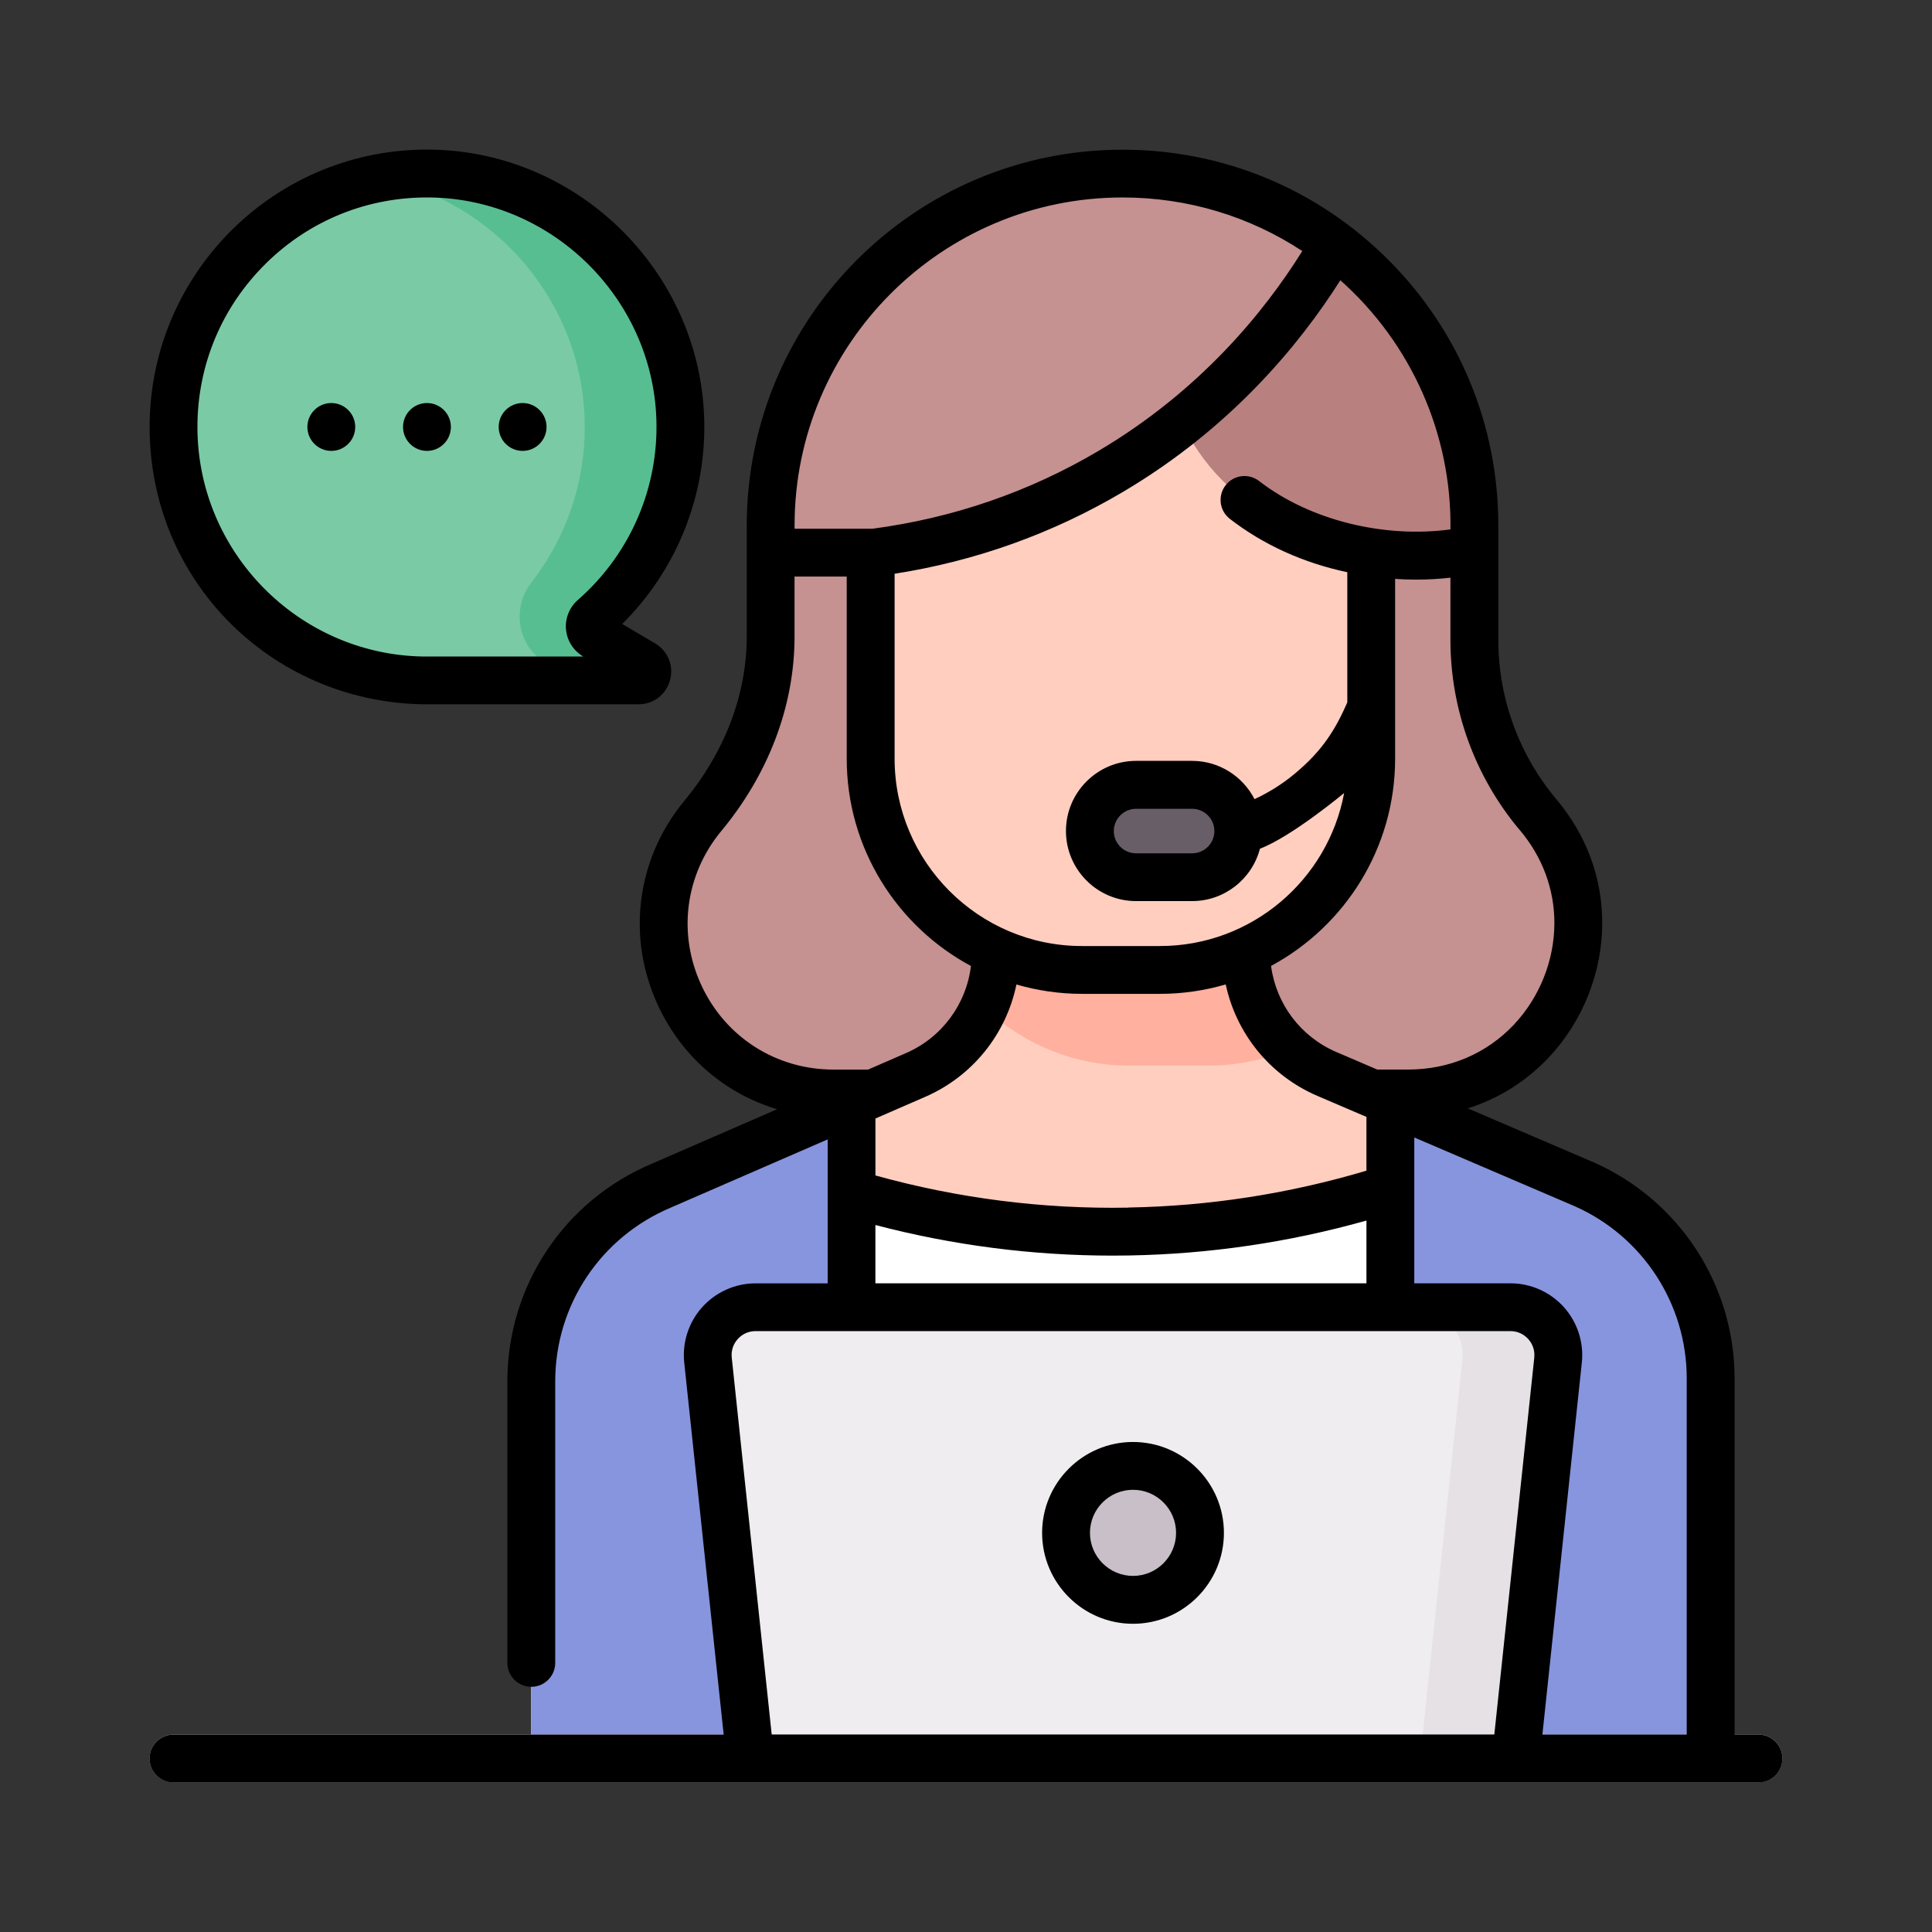
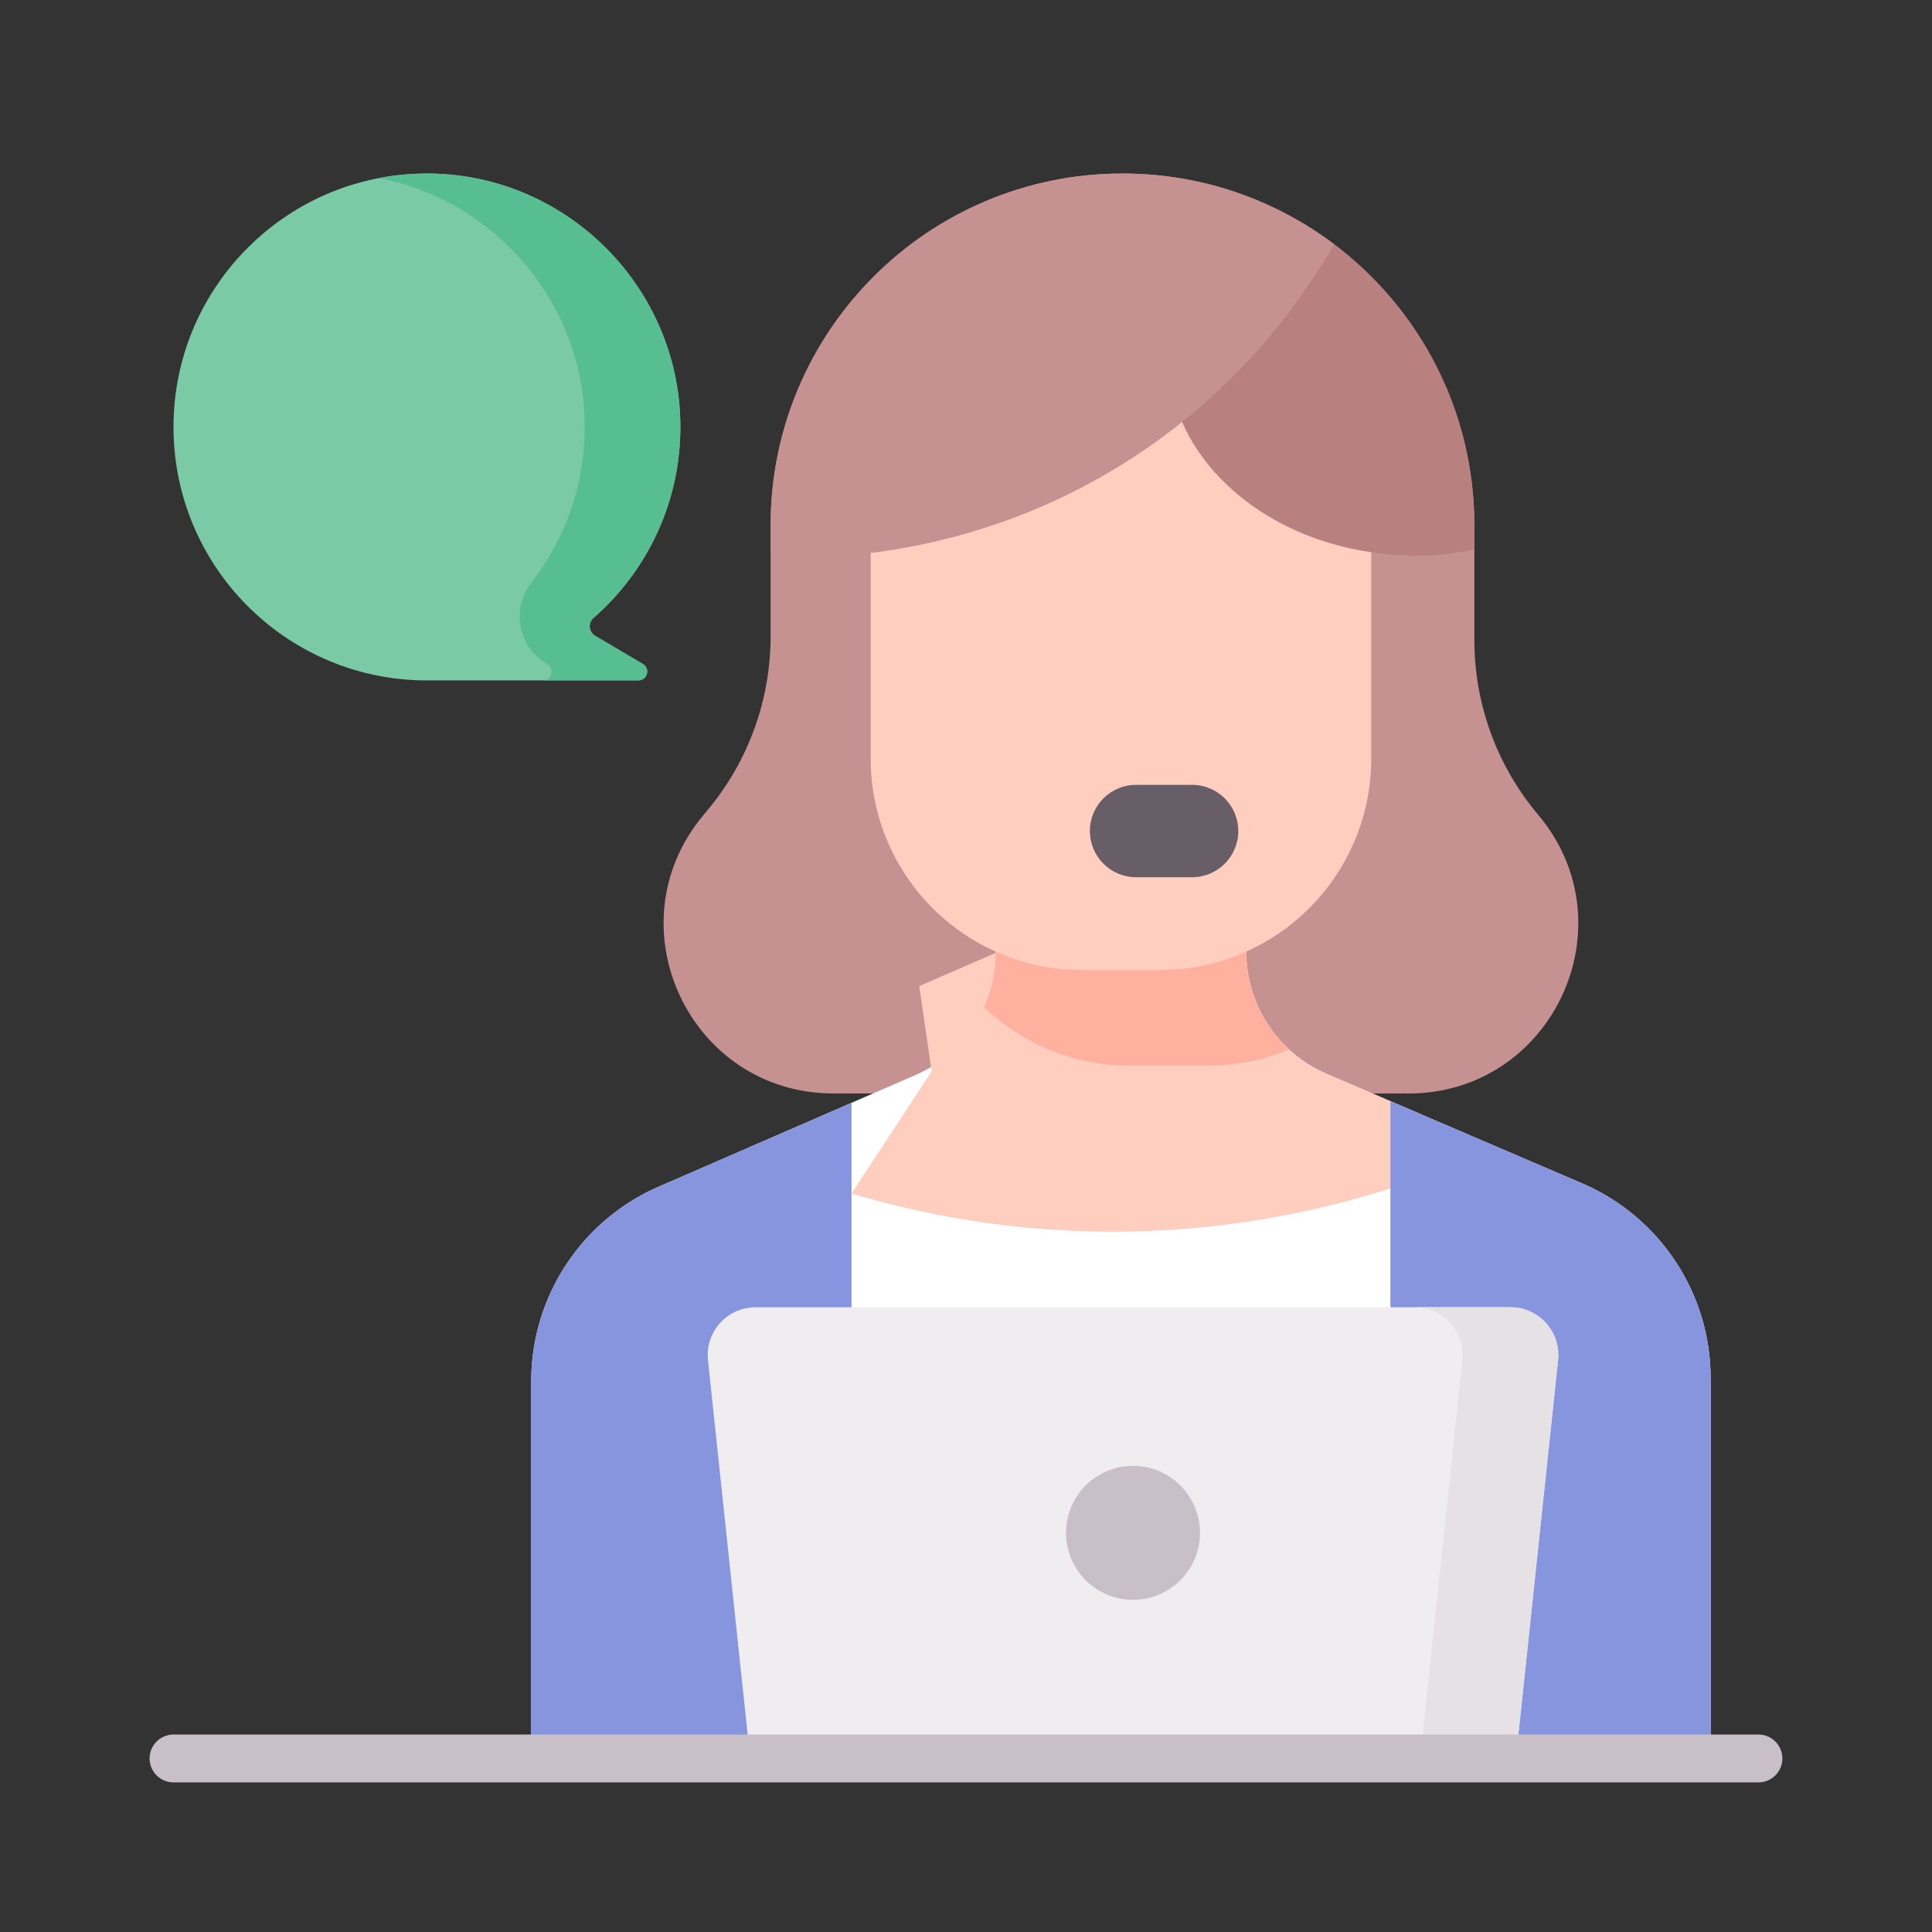
<svg xmlns="http://www.w3.org/2000/svg" id="Layer_1" data-name="Layer 1" viewBox="0 0 512 512">
  <rect x="0" y="0" width="512" height="512" fill="#333333" stroke="none" />
  <defs>
    <style>
      .cls-1 {
        fill: #ffb09e;
      }

      .cls-2 {
        fill: #c59191;
      }

      .cls-3 {
        fill: #8795de;
      }

      .cls-4 {
        fill: #7acaa6;
      }

      .cls-5 {
        fill: #fff;
      }

      .cls-6 {
        fill: #c9bfc8;
      }

      .cls-7 {
        fill: #efedef;
      }

      .cls-8 {
        fill: #685e68;
      }

      .cls-9 {
        fill: #e5e1e5;
      }

      .cls-10 {
        fill: #57be92;
      }

      .cls-11 {
        fill: #b98080;
      }

      .cls-12 {
        fill: #ffcebf;
      }
    </style>
  </defs>
  <g>
    <path class="cls-4" d="M45.98,113.15c0-37.42,30.61-67.7,68.15-67.16,36.37.52,65.94,30.35,66.17,66.72.13,20.37-8.81,38.65-23.02,51.05-1.5,1.31-1.28,3.7.43,4.71l12.66,7.49c2.05,1.21,1.19,4.35-1.19,4.35h-57.31c-36.51-.69-65.89-30.49-65.89-67.16h0Z" />
    <path class="cls-10" d="M170.38,175.97l-12.66-7.49c-1.7-1.01-1.94-3.39-.45-4.69,14.37-12.53,23.36-31.08,23.03-51.72-.56-35.7-29.46-65.01-65.15-66.05-5.06-.15-10,.27-14.76,1.18,30.85,5.91,54.36,33.11,54.57,65.52.1,15.7-5.19,30.15-14.12,41.63-5.39,6.93-3.64,16.99,3.92,21.46l.26.16c2.02,1.2,1.2,4.27-1.12,4.34h25.28c2.38,0,3.24-3.13,1.19-4.34h0Z" />
    <g>
      <g>
        <path class="cls-2" d="M373.25,289.78h-152.37c-38.06,0-58.88-44.35-34.58-73.63l1.35-1.63c10.71-12.9,16.57-29.14,16.57-45.9v-29.38c0-51.5,41.75-93.25,93.25-93.25s93.25,41.75,93.25,93.25v30.37c0,16.94,5.98,33.34,16.9,46.3,24.61,29.22,3.83,73.88-34.37,73.88Z" />
        <path class="cls-5" d="M453.34,365.28v100.73H140.78v-99.97c0-22.63,13.56-43.06,34.43-51.84l50.45-21.94,17-7.39c12.89-5.6,21.23-18.31,21.23-32.37v-6.52h66.36v6.19c0,14.12,8.42,26.88,21.39,32.44l68.24,29.25c20.34,9.02,33.46,29.17,33.46,51.42h0Z" />
-         <path class="cls-12" d="M225.66,316.29c17.22,5.15,42.57,10.63,73.46,10.09,28.99-.51,52.79-6.14,69.34-11.43l8.23-19.59-25.05-10.74c-12.98-5.56-21.39-18.33-21.39-32.45v-6.18h-66.36v6.52c0,14.05-8.34,26.77-21.23,32.37l-20.29,8.82,3.3,22.58Z" />
+         <path class="cls-12" d="M225.66,316.29c17.22,5.15,42.57,10.63,73.46,10.09,28.99-.51,52.79-6.14,69.34-11.43l8.23-19.59-25.05-10.74c-12.98-5.56-21.39-18.33-21.39-32.45v-6.18h-66.36v6.52l-20.29,8.82,3.3,22.58Z" />
        <path class="cls-3" d="M419.88,313.87l-51.41-22.03h0v174.18h84.87v-100.73c0-22.25-13.11-42.41-33.46-51.42Z" />
        <path class="cls-3" d="M225.66,292.26v173.75h-84.88v-99.97c0-22.63,13.56-43.06,34.43-51.84l50.45-21.94Z" />
        <g>
          <path class="cls-5" d="M315.92,232.47h-14.85c-6.76,0-12.24-5.48-12.24-12.24s5.48-12.24,12.24-12.24h14.85c6.76,0,12.24,5.48,12.24,12.24s-5.48,12.24-12.24,12.24Z" />
          <path d="M301.06,214.32c-3.26,0-5.9,2.65-5.9,5.9s2.65,5.9,5.9,5.9h14.85c3.26,0,5.9-2.65,5.9-5.9s-2.65-5.9-5.9-5.9h-14.85Z" />
        </g>
-         <circle cx="297.06" cy="361.42" r="6.12" />
      </g>
      <g>
        <path class="cls-1" d="M320.07,282.41c7.63,0,14.91-1.53,21.54-4.3-7.11-6.57-11.36-15.91-11.36-25.94v-6.18h-66.36v6.52c0,5.08-1.09,9.98-3.09,14.43,10.05,9.58,23.64,15.47,38.62,15.47h20.65Z" />
        <path class="cls-12" d="M363.39,146.16v54.9c0,30.93-25.07,56-56,56h-20.65c-30.93,0-56-25.07-56-56v-54.9c0-20.12,16.31-36.43,36.43-36.43h59.79c20.12,0,36.43,16.31,36.43,36.43Z" />
        <path class="cls-8" d="M315.92,232.47h-14.85c-6.76,0-12.24-5.48-12.24-12.24s5.48-12.24,12.24-12.24h14.85c6.76,0,12.24,5.48,12.24,12.24s-5.48,12.24-12.24,12.24Z" />
        <g>
          <path class="cls-11" d="M310.3,95.2c1.42-17.94,18.59-29.84,35.03-36.01,27.19,16.29,45.39,46.04,45.39,80.04v6.41c-1.5.32-3,.59-4.48.81-9.05,1.35-16.77.77-22.03,0-33.94-4.52-55.63-29.59-53.91-51.26Z" />
          <path class="cls-2" d="M297.47,45.98c21.06,0,40.49,6.98,56.09,18.76-7.79,13.55-25.67,40.34-59.2,60.17-24.89,14.72-48.36,19.67-62.81,21.54h-27.33v-7.22c0-51.5,41.75-93.25,93.25-93.25Z" />
        </g>
      </g>
    </g>
    <path class="cls-7" d="M401.71,466.02h-202.9l-11.19-105.57c-.79-7.49,5.08-14.01,12.61-14.01h200.07c7.53,0,13.4,6.53,12.61,14.01l-11.19,105.57Z" />
    <path class="cls-9" d="M400.29,346.43h-25.35c7.53,0,13.4,6.53,12.61,14.01l-11.19,105.57h25.35l11.19-105.57c.79-7.49-5.08-14.01-12.61-14.01Z" />
    <path class="cls-6" d="M466.02,472.35H45.98c-3.5,0-6.34-2.84-6.34-6.34s2.84-6.34,6.34-6.34h420.03c3.5,0,6.34,2.84,6.34,6.34s-2.84,6.34-6.34,6.34Z" />
    <circle class="cls-6" cx="300.26" cy="406.22" r="17.75" />
  </g>
-   <path d="M138.5,119.49c3.5,0,6.34-2.84,6.34-6.34s-2.84-6.34-6.34-6.34-6.34,2.84-6.34,6.34,2.84,6.34,6.34,6.34ZM87.8,119.49c3.5,0,6.34-2.84,6.34-6.34s-2.84-6.34-6.34-6.34-6.34,2.84-6.34,6.34,2.84,6.34,6.34,6.34ZM113.15,119.49c3.5,0,6.34-2.84,6.34-6.34s-2.84-6.34-6.34-6.34-6.34,2.84-6.34,6.34,2.84,6.34,6.34,6.34ZM111.76,186.64s.08,0,.12,0h57.31s0,.01,0,.01c3.96,0,7.32-2.56,8.37-6.38,1.05-3.82-.54-7.74-3.95-9.76l-8.72-5.16c14.01-13.88,21.89-32.83,21.76-52.68-.25-39.69-32.74-72.45-72.42-73.02-41.12-.59-74.58,32.67-74.58,73.5s32.26,72.64,72.11,73.49ZM70.45,69.83c11.69-11.52,27.14-17.73,43.6-17.5,32.84.47,59.72,27.58,59.93,60.43.11,17.72-7.49,34.57-20.85,46.24-2.23,1.95-3.41,4.87-3.13,7.82.27,2.95,1.95,5.61,4.5,7.12l.06.04h-42.62c-32.94-.64-59.62-27.78-59.62-60.82,0-16.41,6.44-31.8,18.13-43.32h0ZM466.02,459.68h-6.34v-94.39c0-24.73-14.61-47.19-37.3-57.24l-33.4-14.32c8.13-2.56,15.47-7.14,21.45-13.48,9.02-9.57,14.18-22.56,14.18-35.63,0-12.01-4.2-23.35-12.14-32.79-9.93-11.8-15.4-26.79-15.4-42.21v-30.37c0-26.6-10.36-51.61-29.17-70.41-18.81-18.81-43.82-29.17-70.42-29.17-54.91,0-99.58,44.67-99.58,99.58v29.39c0,15.96-6.27,31.2-16.46,43.48-12.83,15.46-15.5,36.36-6.96,54.54,6.34,13.5,17.77,23.2,31.46,27.3l-33.17,14.42c-23.27,9.79-38.31,32.44-38.31,57.68v74.62c0,3.5,2.84,6.34,6.34,6.34s6.34-2.84,6.34-6.34v-74.62c0-20.13,11.99-38.19,30.62-46.03l41.58-18.08v38.15h-19.1c-5.38,0-10.54,2.3-14.14,6.3-3.6,4-5.34,9.37-4.77,14.72l10.45,98.57H45.98c-3.5,0-6.34,2.84-6.34,6.34s2.84,6.34,6.34,6.34h420.03c3.5,0,6.34-2.84,6.34-6.34s-2.84-6.34-6.34-6.34h0ZM402.77,219.98c5.99,7.12,9.16,15.64,9.16,24.63,0,9.88-3.91,19.7-10.74,26.94-7.22,7.67-17.15,11.89-27.95,11.89h-8.26l-10.85-4.65c-9.48-4.07-15.96-12.78-17.29-22.81,19.56-10.53,32.88-31.2,32.88-54.92v-47.65c1.86.13,3.71.19,5.56.19,3.05,0,6.08-.17,9.1-.51v16.52c0,18.41,6.53,36.3,18.38,50.38h0ZM299.01,320.04c-22.68.4-45.18-2.47-67.01-8.53v-15.09l1.83-.8s.03-.01.04-.02l11.31-4.92c12.59-5.47,21.48-16.68,24.18-29.78,5.52,1.6,11.35,2.48,17.38,2.48h20.65c6.05,0,11.9-.88,17.44-2.5,2.79,13.04,11.71,24.15,24.31,29.55l12.07,5.17s.02,0,.02,0l.89.38v14.26c-20.51,6.11-41.72,9.4-63.11,9.77h0ZM362.12,323.47v16.62h-130.13v-15.45c20.55,5.39,41.65,8.11,62.89,8.11,1.45,0,2.9-.01,4.35-.04,21.29-.37,42.4-3.48,62.89-9.25h0ZM384.38,140.3c-17.46,2.36-37.14-2.32-50.7-12.82-2.77-2.14-6.75-1.64-8.89,1.13-2.14,2.77-1.64,6.75,1.13,8.89,8.86,6.87,19.56,11.71,31.13,14.14v34.51c-3.05,6.94-6.44,12.72-14.08,19.02-3.22,2.66-6.74,4.86-10.51,6.61-3.08-6.01-9.34-10.14-16.54-10.14h-14.85c-10.25,0-18.58,8.34-18.58,18.58s8.33,18.58,18.58,18.58h14.85c8.62,0,15.89-5.9,17.98-13.88,8.48-3.23,22.3-14.76,22.31-14.76-4.29,23.04-24.54,40.55-48.81,40.55h-20.66c-27.38,0-49.66-22.28-49.66-49.66v-49c21.53-3.37,41.87-10.66,60.52-21.69,28.4-16.8,46.62-38.75,57.61-56.09,18.81,16.75,29.51,40.77,29.18,66.03h0ZM321.82,220.25c0,3.25-2.65,5.89-5.9,5.89h-14.85c-3.26,0-5.9-2.65-5.9-5.9s2.65-5.9,5.9-5.9h14.85c3.25,0,5.89,2.64,5.9,5.88v.04ZM210.57,139.23c0-47.92,38.99-86.9,86.91-86.9,17.19,0,33.61,4.96,47.64,14.2-10.12,16.22-27.15,37.07-53.97,52.94-18.4,10.89-38.59,17.83-60,20.66h-20.58v-.89ZM185.94,261.25c-6.43-13.69-4.42-29.42,5.23-41.05,12.11-14.59,19.41-32.61,19.39-51.59v-15.82h13.83v48.27c0,23.74,13.34,44.42,32.92,54.94-1.22,10.11-7.69,18.94-17.19,23.07l-10.06,4.38h-9.19c-15.12,0-28.51-8.5-34.93-22.19h0ZM406.6,359.77l-10.59,99.9h-191.5l-10.59-99.9c-.19-1.81.37-3.55,1.59-4.91,1.22-1.35,2.89-2.1,4.71-2.1h200.07c1.82,0,3.49.75,4.71,2.1,1.22,1.35,1.78,3.1,1.59,4.91h0ZM447,459.68h-38.25l10.45-98.57c.57-5.35-1.17-10.72-4.77-14.72-3.6-4-8.75-6.3-14.14-6.3h-25.49v-25.05c0-.08,0-.15,0-.23v-13.37l42.51,18.22c18.04,7.99,29.69,25.9,29.69,45.62v94.39ZM300.26,382.14c-13.28,0-24.09,10.81-24.09,24.09s10.81,24.09,24.09,24.09,24.09-10.81,24.09-24.09-10.81-24.09-24.09-24.09ZM300.26,417.63c-6.29,0-11.41-5.12-11.41-11.41s5.12-11.41,11.41-11.41,11.41,5.12,11.41,11.41-5.12,11.41-11.41,11.41Z" />
</svg>